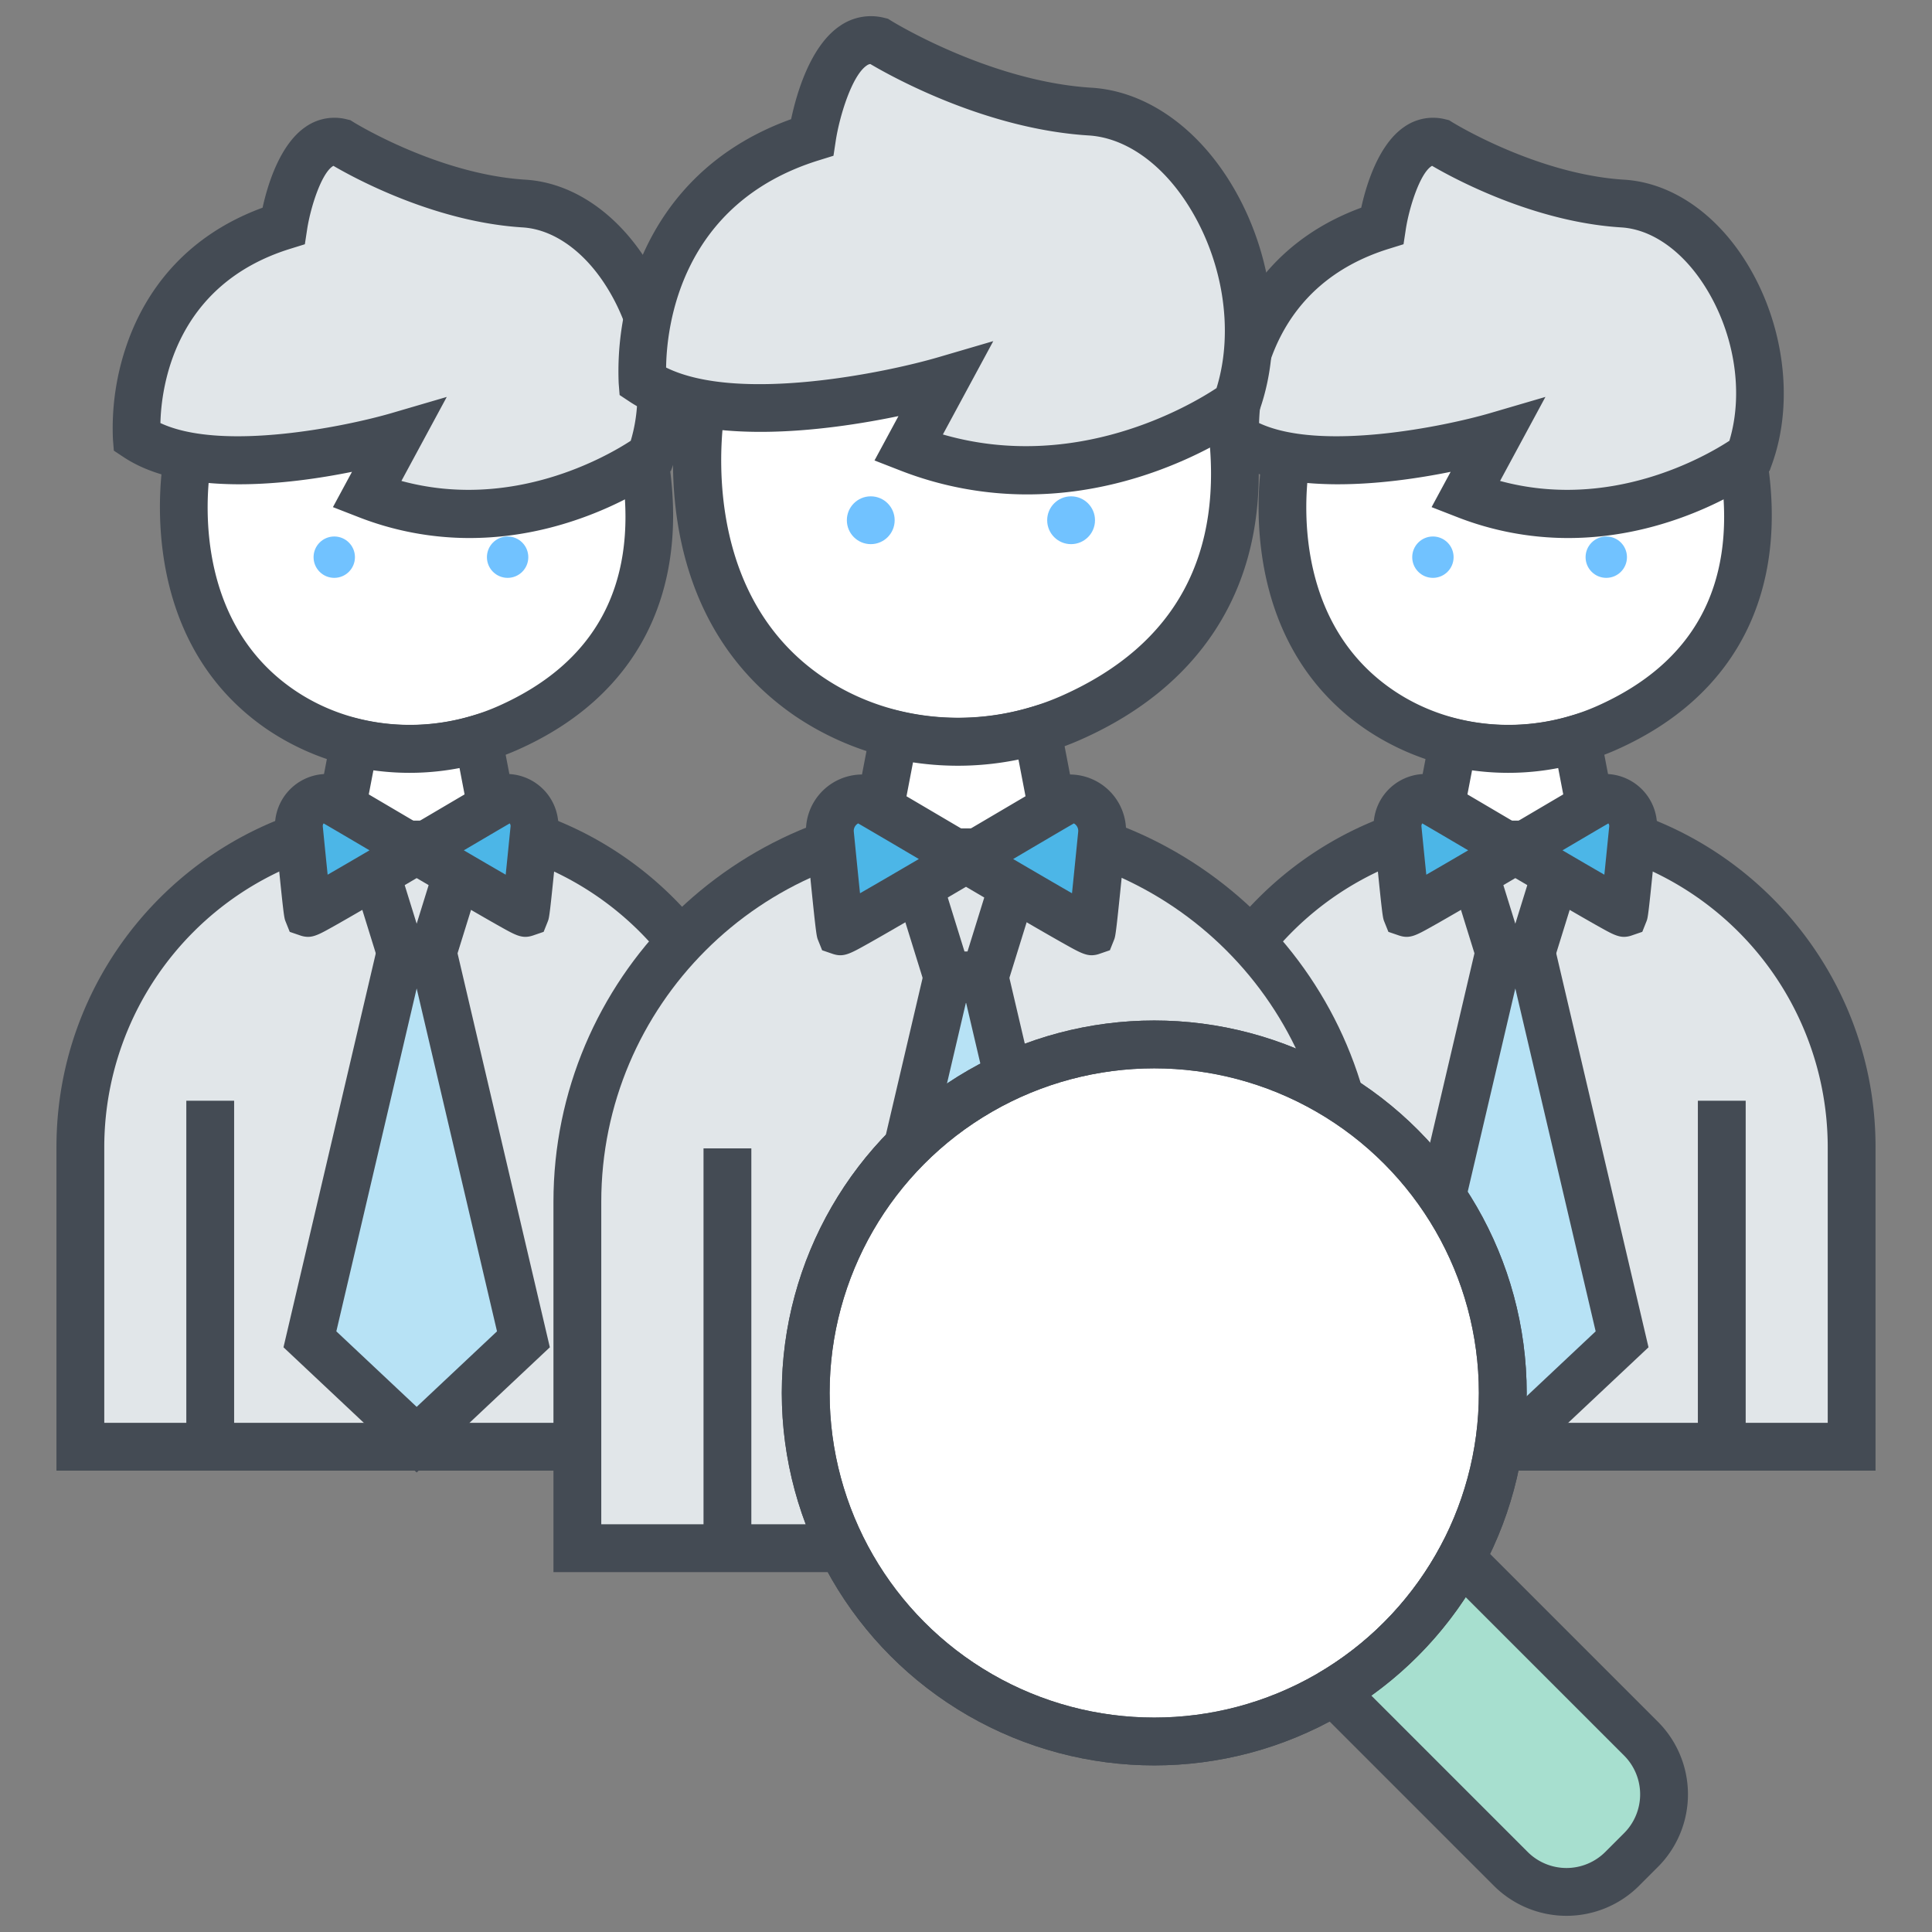
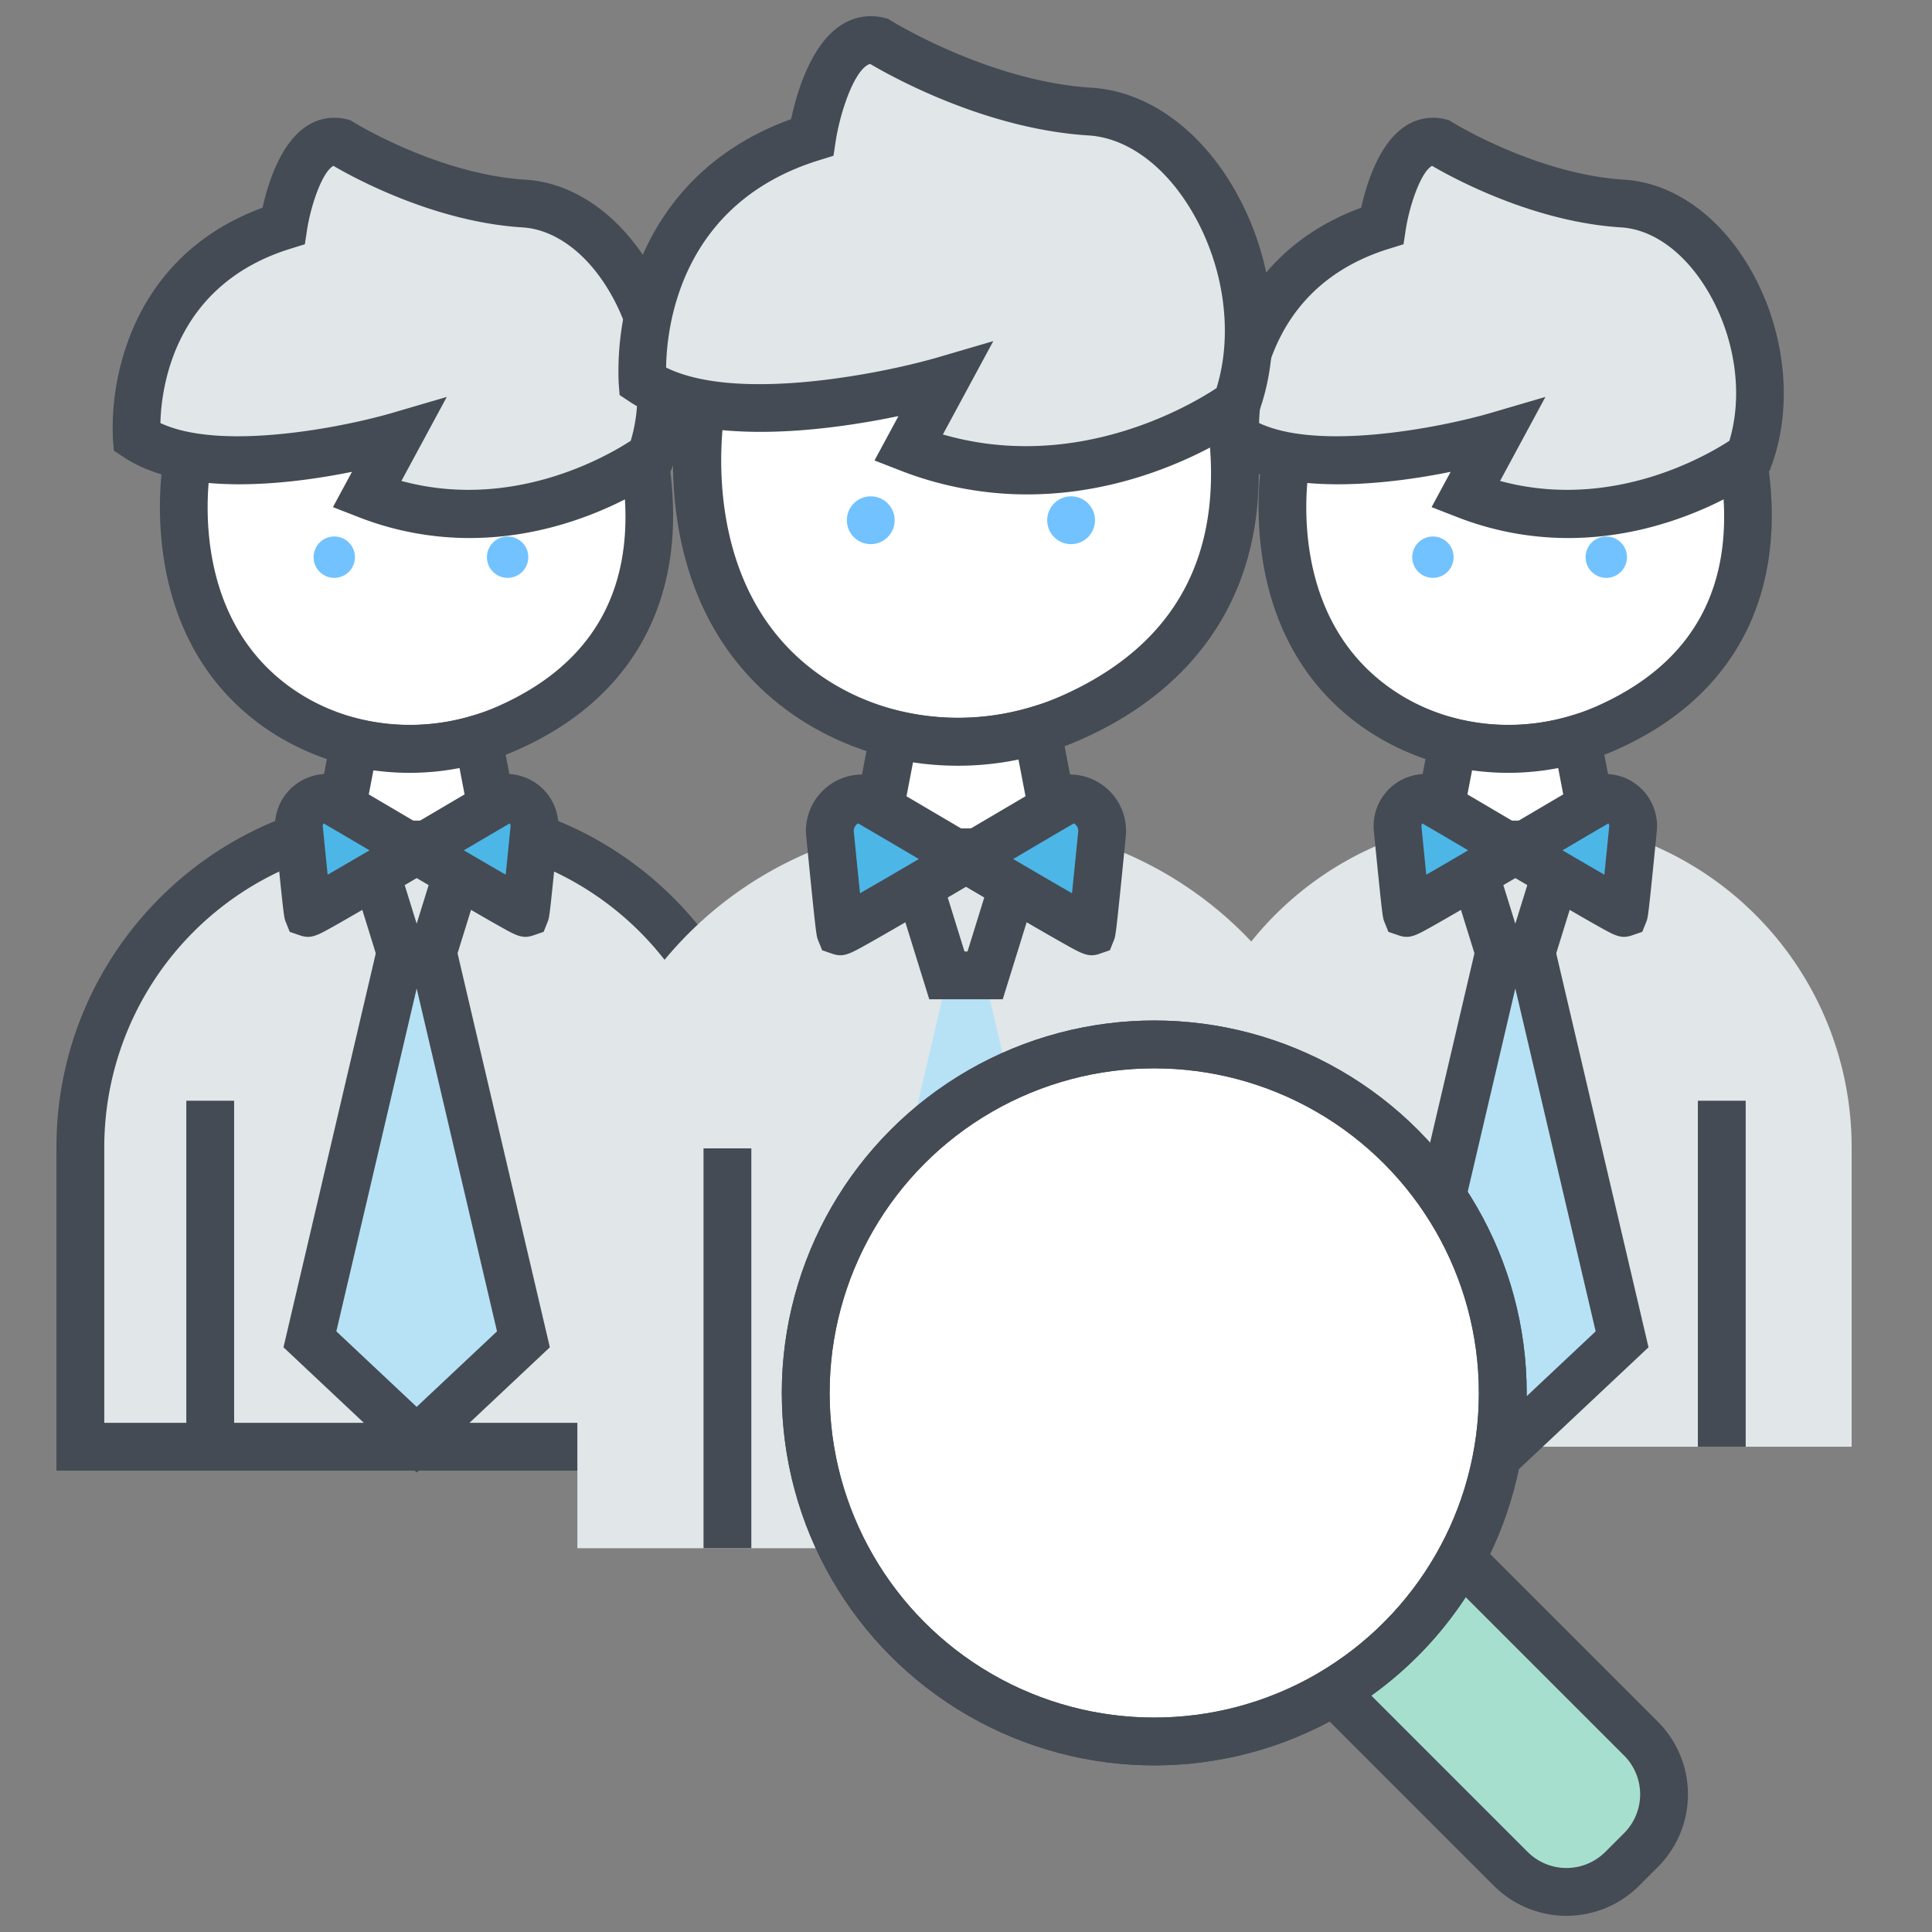
<svg xmlns="http://www.w3.org/2000/svg" id="Layer_1" data-name="Layer 1" viewBox="0 0 800 800">
  <rect x="0" y="0" width="800" height="800" fill="#808080" stroke="none" />
  <defs>
    <style>.cls-1,.cls-7{fill:#fff;}.cls-2{fill:#444b54;}.cls-3{fill:#e1e6e9;}.cls-4{fill:#71c2ff;}.cls-5{fill:#b7e2f5;}.cls-6{fill:#4cb6e7;}.cls-7,.cls-8,.cls-9{stroke:#444b54;stroke-miterlimit:10;stroke-width:19.8px;}.cls-8{fill:#a7dfcf;}.cls-9{fill:none;}</style>
  </defs>
  <path class="cls-1" d="M266.87,190.636c10.958,66.164-25.035,96.759-56.389,110.723-30.685,13.667-66.474,11.457-94.22-7.477C63.96,258.191,77.859,188.874,77.859,188.874l79.243-41.85Z" />
  <path class="cls-2" d="M169.709,319.931A104.693,104.693,0,0,1,110.681,302.06C53.621,263.121,67.533,190.02,68.153,186.928l.925-4.612L156.516,136.138l119.207,47.363.914,5.517c9.321,56.278-12.742,99.387-62.126,121.383A110.196,110.196,0,0,1,169.709,319.931ZM86.877,195.309c-1.888,15.024-4.497,63.468,34.964,90.396,24.228,16.532,56.647,19.065,84.613,6.611,39.938-17.791,57.231-49.599,51.456-94.587L157.689,157.91Z" />
  <path class="cls-3" d="M169.284,338.951H175.785A136.007,136.007,0,0,1,311.792,474.958V599.055a0,0,0,0,1,0,0H33.278a0,0,0,0,1,0,0V474.958A136.007,136.007,0,0,1,169.284,338.951Z" />
  <path class="cls-2" d="M321.692,608.956H23.378V474.957c0-80.453,65.453-145.906,145.906-145.906h6.502c80.453,0,145.906,65.453,145.906,145.906Zm-278.514-19.8H301.892V474.957A126.25,126.25,0,0,0,175.786,348.851H169.284A126.25,126.25,0,0,0,43.178,474.957Z" />
  <circle class="cls-4" cx="138.408" cy="230.713" r="8.567" />
  <circle class="cls-4" cx="210.192" cy="230.713" r="8.567" />
  <path class="cls-3" d="M141.202,59.012s36.455,22.845,75.826,25.275,68.049,61.244,52.495,104.504c0,0-53.953,40.829-117.627,16.04l13.124-24.303s-75.645,22.222-108.392.486c0,0-5.347-67.077,60.758-87.491C117.385,93.522,123.218,54.637,141.202,59.012Z" />
  <path class="cls-2" d="M194.445,222.788a126.263,126.263,0,0,1-46.14-8.733l-10.445-4.065,7.889-14.613c-26.479,5.351-69.696,10.416-94.597-6.115l-4.011-2.662-.383-4.8a105.74,105.74,0,0,1,6.141-40.218c6.714-18.73,21.837-43.091,55.83-55.582,2.093-9.523,7.178-26.324,17.952-33.564a20.745,20.745,0,0,1,16.861-3.044l1.558.379,1.358.851c.651.404,35.064,21.555,71.18,23.785,18.59,1.147,36.512,12.844,49.176,32.088,16.822,25.564,21.542,59.182,12.027,85.648l-.996,2.768-2.346,1.776C273.683,198.059,240.312,222.785,194.445,222.788Zm-28.229-23.643c45.889,12.486,85.074-10.172,94.956-16.624,6.136-20.341,1.993-45.553-10.899-65.144-9.205-13.991-21.545-22.45-33.855-23.211C180.046,91.922,146.7,73.732,138.057,68.671a3.234,3.234,0,0,0-.329.197c-4.774,3.2-9.197,17.235-10.554,26.136l-.936,6.136-5.931,1.842c-48.177,14.879-53.52,57.387-53.882,72.195,25.633,11.996,77.101,1.331,95.807-4.149l22.765-6.668Z" />
  <path class="cls-1" d="M146.756,307.414a98.841,98.841,0,0,0,51.287-1.456l8.396,43.748H138.632Z" />
  <path class="cls-2" d="M218.419,359.606H126.649l12.344-64.261,10.095,2.448a88.911,88.911,0,0,0,46.14-1.326l10.477-3.108Zm-67.804-19.8H194.459l-4.18-21.775a108.772,108.772,0,0,1-35.663.947Z" />
  <polygon class="cls-5" points="128.33 554.584 172.535 596.139 216.74 554.584 179.388 395.155 165.681 395.155 128.33 554.584" />
  <path class="cls-2" d="M172.534,609.727l-55.146-51.842,40.444-172.63h29.405l40.442,172.63Zm-33.264-58.446,33.264,31.269,33.264-31.269L172.534,409.301Z" />
  <path class="cls-2" d="M186.681,403.706H158.388l-18.865-60.788h66.024Zm-20.282-40.989,6.136,19.772,6.134-19.772Z" />
  <path class="cls-6" d="M135.396,330.384c1.276.365,81.841,48.485,82.205,47.573.239-.598,2.284-20.899,3.661-34.785a11.64,11.64,0,0,0-11.59-12.788h0c-1.276.365-81.841,48.485-82.205,47.573-.239-.598-2.284-20.899-3.661-34.785a11.64,11.64,0,0,1,11.59-12.788Z" />
  <path class="cls-2" d="M127.522,387.933a9.899,9.899,0,0,1-3.24-.596l-4.305-1.47-1.702-4.233c-.694-1.742-.801-2.008-4.32-37.484a21.543,21.543,0,0,1,21.442-23.667h1.384l1.333.38c1.689.482,1.689.482,28.185,16.091,1.959,1.154,4.051,2.386,6.236,3.672,2.182-1.283,4.272-2.515,6.226-3.666,26.508-15.615,26.508-15.615,28.196-16.097l1.333-.38h1.384a21.543,21.543,0,0,1,21.442,23.667c-3.519,35.476-3.625,35.742-4.317,37.476l-1.69,4.233-4.326,1.479c-4.457,1.515-6.995.084-13.799-3.732-3.271-1.835-7.81-4.441-13.872-7.965-6.257-3.637-13.377-7.81-20.576-12.041-7.201,4.233-14.323,8.408-20.58,12.045-6.062,3.522-10.599,6.128-13.87,7.962C133.075,386.417,130.372,387.933,127.522,387.933Zm64.543-35.831c6.297,3.688,12.36,7.225,17.335,10.093.495-4.823,1.149-11.3,2.013-20.001a1.683,1.683,0,0,0-.356-1.236C207.04,343.287,199.685,347.615,192.065,352.103ZM134.014,340.959a1.683,1.683,0,0,0-.356,1.236c.864,8.701,1.518,15.179,2.013,20.001,4.974-2.87,11.037-6.405,17.335-10.093C145.385,347.615,138.031,343.287,134.014,340.959Z" />
  <rect class="cls-2" x="77.149" y="455.789" width="19.8" height="143.267" />
  <rect class="cls-2" x="248.121" y="455.789" width="19.8" height="143.267" />
  <path class="cls-1" d="M721.801,190.636c10.958,66.164-25.035,96.759-56.389,110.723-30.685,13.667-66.474,11.457-94.22-7.477-52.301-35.691-38.402-105.008-38.402-105.008l79.243-41.85Z" />
  <path class="cls-2" d="M624.64,319.931A104.684,104.684,0,0,1,565.612,302.06c-57.061-38.939-43.149-112.038-42.529-115.132l.925-4.612,87.438-46.179,119.207,47.363.914,5.517c9.321,56.278-12.742,99.387-62.126,121.383A110.196,110.196,0,0,1,624.64,319.931ZM541.807,195.309c-1.888,15.024-4.497,63.468,34.966,90.396,24.228,16.532,56.646,19.065,84.612,6.611,39.938-17.791,57.231-49.599,51.456-94.587L612.619,157.91Z" />
  <path class="cls-3" d="M624.215,338.951H630.716A136.007,136.007,0,0,1,766.723,474.958V599.055a0,0,0,0,1,0,0H488.209a0,0,0,0,1,0,0V474.958A136.007,136.007,0,0,1,624.215,338.951Z" />
-   <path class="cls-2" d="M776.622,608.956H478.308V474.957c0-80.453,65.453-145.906,145.908-145.906h6.5c80.453,0,145.906,65.453,145.906,145.906Zm-278.514-19.8H756.822V474.957A126.25,126.25,0,0,0,630.716,348.851h-6.5A126.25,126.25,0,0,0,498.108,474.957Z" />
  <circle class="cls-4" cx="593.339" cy="230.713" r="8.567" />
  <circle class="cls-4" cx="665.123" cy="230.713" r="8.567" />
  <path class="cls-3" d="M596.133,59.012s36.455,22.845,75.826,25.275,68.049,61.244,52.495,104.504c0,0-53.953,40.829-117.627,16.04l13.124-24.303s-75.645,22.222-108.392.486c0,0-5.347-67.077,60.758-87.491C572.316,93.522,578.149,54.637,596.133,59.012Z" />
  <path class="cls-2" d="M649.375,222.788a126.263,126.263,0,0,1-46.14-8.733l-10.446-4.065,7.891-14.613c-26.48,5.35-69.694,10.414-94.597-6.115l-4.011-2.662-.384-4.8a105.74,105.74,0,0,1,6.141-40.218c6.714-18.73,21.837-43.091,55.832-55.582,2.093-9.523,7.178-26.322,17.952-33.562a20.733,20.733,0,0,1,16.861-3.045l1.558.379,1.358.851c.651.404,35.064,21.555,71.178,23.785,18.59,1.147,36.512,12.844,49.176,32.088,16.82,25.564,21.542,59.182,12.027,85.648l-.996,2.768-2.346,1.776C728.613,198.059,695.243,222.785,649.375,222.788Zm-28.227-23.643c45.877,12.484,85.071-10.172,94.955-16.624,6.136-20.341,1.993-45.553-10.899-65.144-9.205-13.991-21.545-22.45-33.855-23.211-36.371-2.245-69.717-20.435-78.36-25.496a3.065,3.065,0,0,0-.329.197c-4.776,3.2-9.197,17.235-10.554,26.134l-.935,6.136-5.933,1.843c-48.175,14.877-53.521,57.384-53.884,72.193,25.633,12.003,77.103,1.334,95.809-4.148l22.766-6.669Z" />
  <path class="cls-1" d="M601.687,307.414a98.841,98.841,0,0,0,51.287-1.456l8.396,43.748H593.563Z" />
  <path class="cls-2" d="M673.35,359.606H581.579l12.344-64.259,10.095,2.446a88.934,88.934,0,0,0,46.142-1.326l10.478-3.108Zm-67.804-19.8h43.844l-4.178-21.775a108.731,108.731,0,0,1-35.665.947Z" />
  <polygon class="cls-5" points="583.261 554.584 627.466 596.139 671.671 554.584 634.319 395.155 620.612 395.155 583.261 554.584" />
  <path class="cls-2" d="M627.466,609.727l-55.146-51.842,40.442-172.63h29.405l40.444,172.63Zm-33.264-58.446L627.466,582.551l33.264-31.269L627.466,409.301Z" />
  <path class="cls-2" d="M641.612,403.706H613.319l-18.865-60.788h66.024Zm-20.282-40.989,6.134,19.772,6.136-19.772Z" />
  <path class="cls-6" d="M590.327,330.384c1.276.365,81.841,48.485,82.205,47.573.239-.598,2.284-20.899,3.661-34.785a11.64,11.64,0,0,0-11.59-12.788h0c-1.276.365-81.841,48.485-82.205,47.573-.239-.598-2.284-20.899-3.661-34.785a11.64,11.64,0,0,1,11.59-12.788Z" />
  <path class="cls-2" d="M672.478,387.933c-2.85,0-5.553-1.516-10.562-4.326-3.271-1.834-7.808-4.439-13.87-7.962-6.257-3.637-13.379-7.812-20.58-12.045-7.201,4.233-14.323,8.408-20.581,12.045-6.06,3.522-10.598,6.128-13.869,7.962-6.808,3.819-9.359,5.248-13.803,3.73l-4.305-1.47-1.702-4.233c-.693-1.727-.801-1.995-4.322-37.484a21.543,21.543,0,0,1,21.442-23.667h1.384l1.333.38c1.689.482,1.689.482,28.196,16.097,1.955,1.15,4.044,2.383,6.226,3.666,2.18-1.283,4.27-2.514,6.224-3.666,26.508-15.615,26.508-15.615,28.196-16.097l1.333-.38h1.384a21.543,21.543,0,0,1,21.442,23.667c-3.519,35.476-3.625,35.742-4.317,37.476l-1.687,4.228-4.323,1.482A9.899,9.899,0,0,1,672.478,387.933Zm-83.534-46.975a1.683,1.683,0,0,0-.356,1.236c.864,8.703,1.518,15.179,2.013,20.001,4.974-2.868,11.037-6.403,17.335-10.093C600.315,347.615,592.961,343.287,588.944,340.959Zm58.051,11.144c6.297,3.688,12.36,7.224,17.335,10.093.495-4.823,1.149-11.3,2.013-20.001a1.683,1.683,0,0,0-.356-1.236C661.971,343.287,654.615,347.615,646.995,352.103Z" />
  <rect class="cls-2" x="532.079" y="455.789" width="19.8" height="143.267" />
  <rect class="cls-2" x="703.053" y="455.789" width="19.8" height="143.267" />
  <path class="cls-1" d="M509.015,169.105c12.663,76.46-28.931,111.815-65.163,127.952-35.46,15.794-76.818,13.24-108.882-8.64C274.531,247.173,290.593,167.07,290.593,167.07l91.574-48.362Z" />
  <path class="cls-2" d="M396.732,316.981a119.417,119.417,0,0,1-67.342-20.386c-65.108-44.427-49.213-127.937-48.504-131.47l.925-4.612,99.768-52.69,136.288,54.148.914,5.517c6.102,36.835.81,68.337-15.726,93.632-12.488,19.102-31.05,34.237-55.175,44.981A125.829,125.829,0,0,1,396.732,316.981ZM299.639,173.488c-2.032,16.569-5.49,75.087,40.911,106.751,28.435,19.403,66.475,22.383,99.273,7.775,47.124-20.989,67.372-58.592,60.247-111.809L382.752,129.595Z" />
  <path class="cls-3" d="M396.244,340.499h7.512A157.17,157.17,0,0,1,560.926,497.67V641.078a0,0,0,0,1,0,0H239.074a0,0,0,0,1,0,0V497.67A157.17,157.17,0,0,1,396.244,340.499Z" />
-   <path class="cls-2" d="M570.827,650.977H229.173V497.67c0-92.124,74.947-167.071,167.071-167.071H403.756c92.124,0,167.071,74.947,167.071,167.071ZM248.973,631.177H551.027v-133.507c0-81.205-66.065-147.271-147.271-147.271H396.244c-81.205,0-147.271,66.065-147.271,147.271Z" />
  <circle class="cls-4" cx="360.563" cy="215.42" r="9.9" />
  <circle class="cls-4" cx="443.517" cy="215.42" r="9.9" />
  <path class="cls-3" d="M363.792,17s42.127,26.4,87.625,29.208,78.638,70.774,60.663,120.765c0,0-62.348,47.183-135.931,18.536l15.166-28.085s-87.416,25.68-125.258.562c0,0-6.179-77.514,70.212-101.105C336.269,56.88,343.01,11.945,363.792,17Z" />
  <path class="cls-2" d="M425.343,204.725a144.503,144.503,0,0,1-52.785-9.992l-10.445-4.065,9.919-18.371c-29.819,6.205-82.401,13.219-111.45-6.063l-4.011-2.662-.383-4.8a120.476,120.476,0,0,1,7.009-45.832c7.699-21.476,25.103-49.448,64.391-63.595,2.249-10.619,7.947-30.376,20.282-38.665a22.457,22.457,0,0,1,18.261-3.3l1.558.379,1.353.849c.483.301,40.694,25.109,82.984,27.719,20.992,1.296,41.271,14.56,55.635,36.39,19.181,29.152,24.571,67.464,13.733,97.607l-.996,2.768-2.346,1.776C515.978,176.439,477.81,204.724,425.343,204.725Zm-34.916-24.822C445.587,195.847,492.792,167.946,503.738,160.711c7.454-24.025,2.638-53.929-12.617-77.109-10.907-16.577-25.601-26.604-40.315-27.513-42.542-2.625-81.497-24.297-90.42-29.579a3.15,3.15,0,0,0-1.466.601C352.76,31.24,347.603,48.199,346.058,58.36l-.933,6.137-5.934,1.842c-57.758,17.837-63.159,69.382-63.373,85.852,29.827,14.744,90.725,2.177,112.71-4.267l22.768-6.672Z" />
  <path class="cls-1" d="M370.211,304.056a114.221,114.221,0,0,0,59.267-1.683l9.702,50.556H360.822Z" />
  <path class="cls-2" d="M451.161,362.827H348.839l13.608-70.838,10.095,2.446a104.274,104.274,0,0,0,54.121-1.553l10.477-3.108Zm-78.355-19.8h54.395l-5.474-28.517a124.126,124.126,0,0,1-43.67,1.173Z" />
  <polygon class="cls-5" points="348.917 589.686 400 637.707 451.084 589.686 407.92 405.449 392.08 405.449 348.917 589.686" />
-   <path class="cls-2" d="M400,651.296l-62.024-58.309,46.256-197.439h31.537l46.256,197.439Zm-40.143-64.912L400,624.12l40.143-37.735L400.071,415.348h-.142Z" />
  <path class="cls-2" d="M415.212,413.79H384.788L363.942,346.626h72.116ZM399.373,393.99h1.254l8.554-27.565H390.819Z" />
  <path class="cls-6" d="M357.083,330.599c1.474.421,94.576,56.029,94.997,54.976.276-.691,2.639-24.151,4.231-40.198a13.452,13.452,0,0,0-13.394-14.778h0c-1.474.421-94.576,56.029-94.997,54.976-.276-.691-2.639-24.151-4.231-40.198a13.452,13.452,0,0,1,13.394-14.778Z" />
  <path class="cls-2" d="M452.041,395.552c-2.939,0-5.817-1.615-11.476-4.79-3.774-2.116-9.01-5.122-16.007-9.189-7.456-4.333-15.971-9.325-24.558-14.373-8.587,5.048-17.102,10.04-24.558,14.373-6.996,4.067-12.233,7.074-16.007,9.189-7.636,4.283-10.203,5.727-14.7,4.196l-4.305-1.471-1.702-4.236c-.698-1.739-.843-2.103-4.89-42.895a23.35,23.35,0,0,1,23.245-25.655h1.384l1.331.38c1.764.503,1.764.503,32.228,18.448,2.491,1.468,5.172,3.047,7.974,4.697,2.802-1.65,5.483-3.229,7.974-4.697,30.463-17.945,30.463-17.945,32.228-18.448l1.331-.38h1.384A23.35,23.35,0,0,1,466.162,346.355c-4.048,40.792-4.193,41.156-4.894,42.904l-1.69,4.217-4.313,1.481A9.864,9.864,0,0,1,452.041,395.552Zm-32.513-39.849c8.977,5.261,17.699,10.349,24.361,14.178.598-5.773,1.424-13.938,2.57-25.481a3.508,3.508,0,0,0-.899-2.73,3.604,3.604,0,0,0-.894-.715C439.924,343.69,429.729,349.692,419.528,355.702Zm-64.193-14.748a3.604,3.604,0,0,0-.894.715,3.508,3.508,0,0,0-.899,2.73c1.146,11.543,1.972,19.708,2.57,25.481,6.663-3.828,15.385-8.917,24.361-14.178C370.271,349.692,360.076,343.69,355.334,340.954Z" />
  <rect class="cls-2" x="291.312" y="475.518" width="19.8" height="165.559" />
  <rect class="cls-2" x="488.888" y="475.518" width="19.8" height="165.559" />
  <circle class="cls-7" cx="477.947" cy="576.792" r="144.321" />
  <path class="cls-8" d="M604.947,645.385a144.893,144.893,0,0,1-52.668,55.139l-.013.013,73.312,73.312a32.636,32.636,0,0,0,46.134,0l7.777-7.777a32.627,32.627,0,0,0,0-46.147Z" />
  <circle class="cls-9" cx="477.947" cy="576.792" r="144.321" />
</svg>